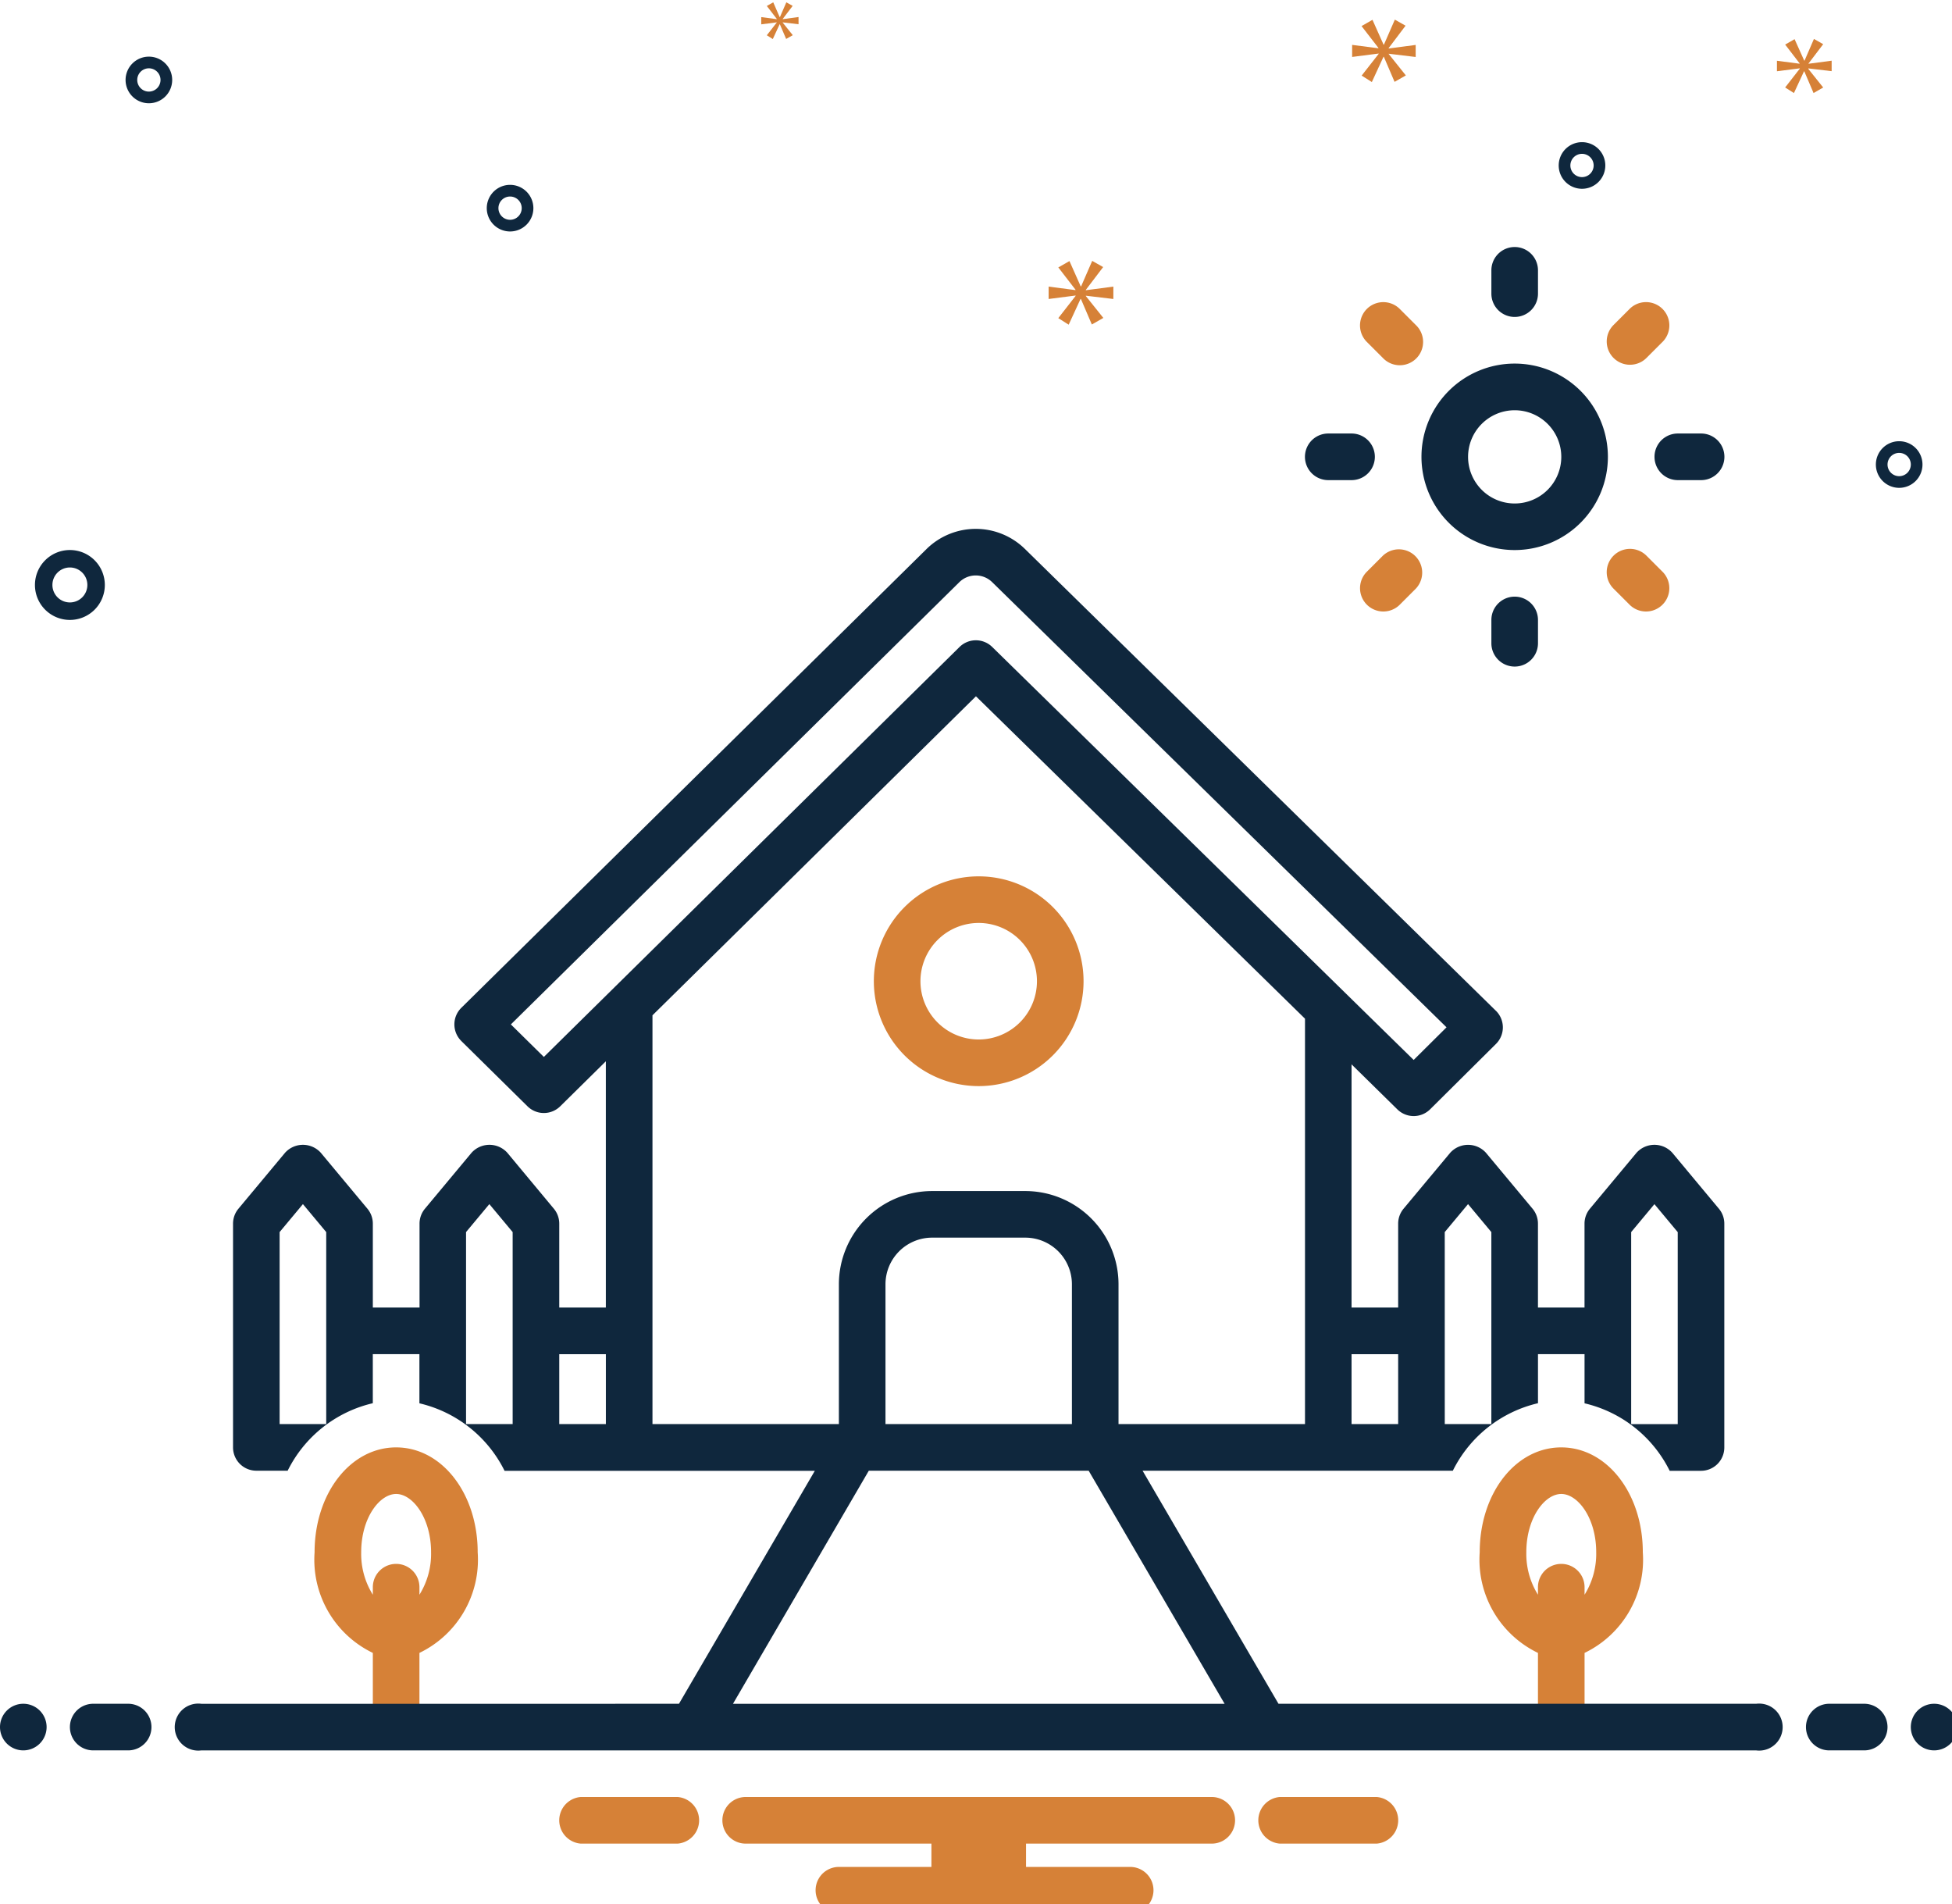
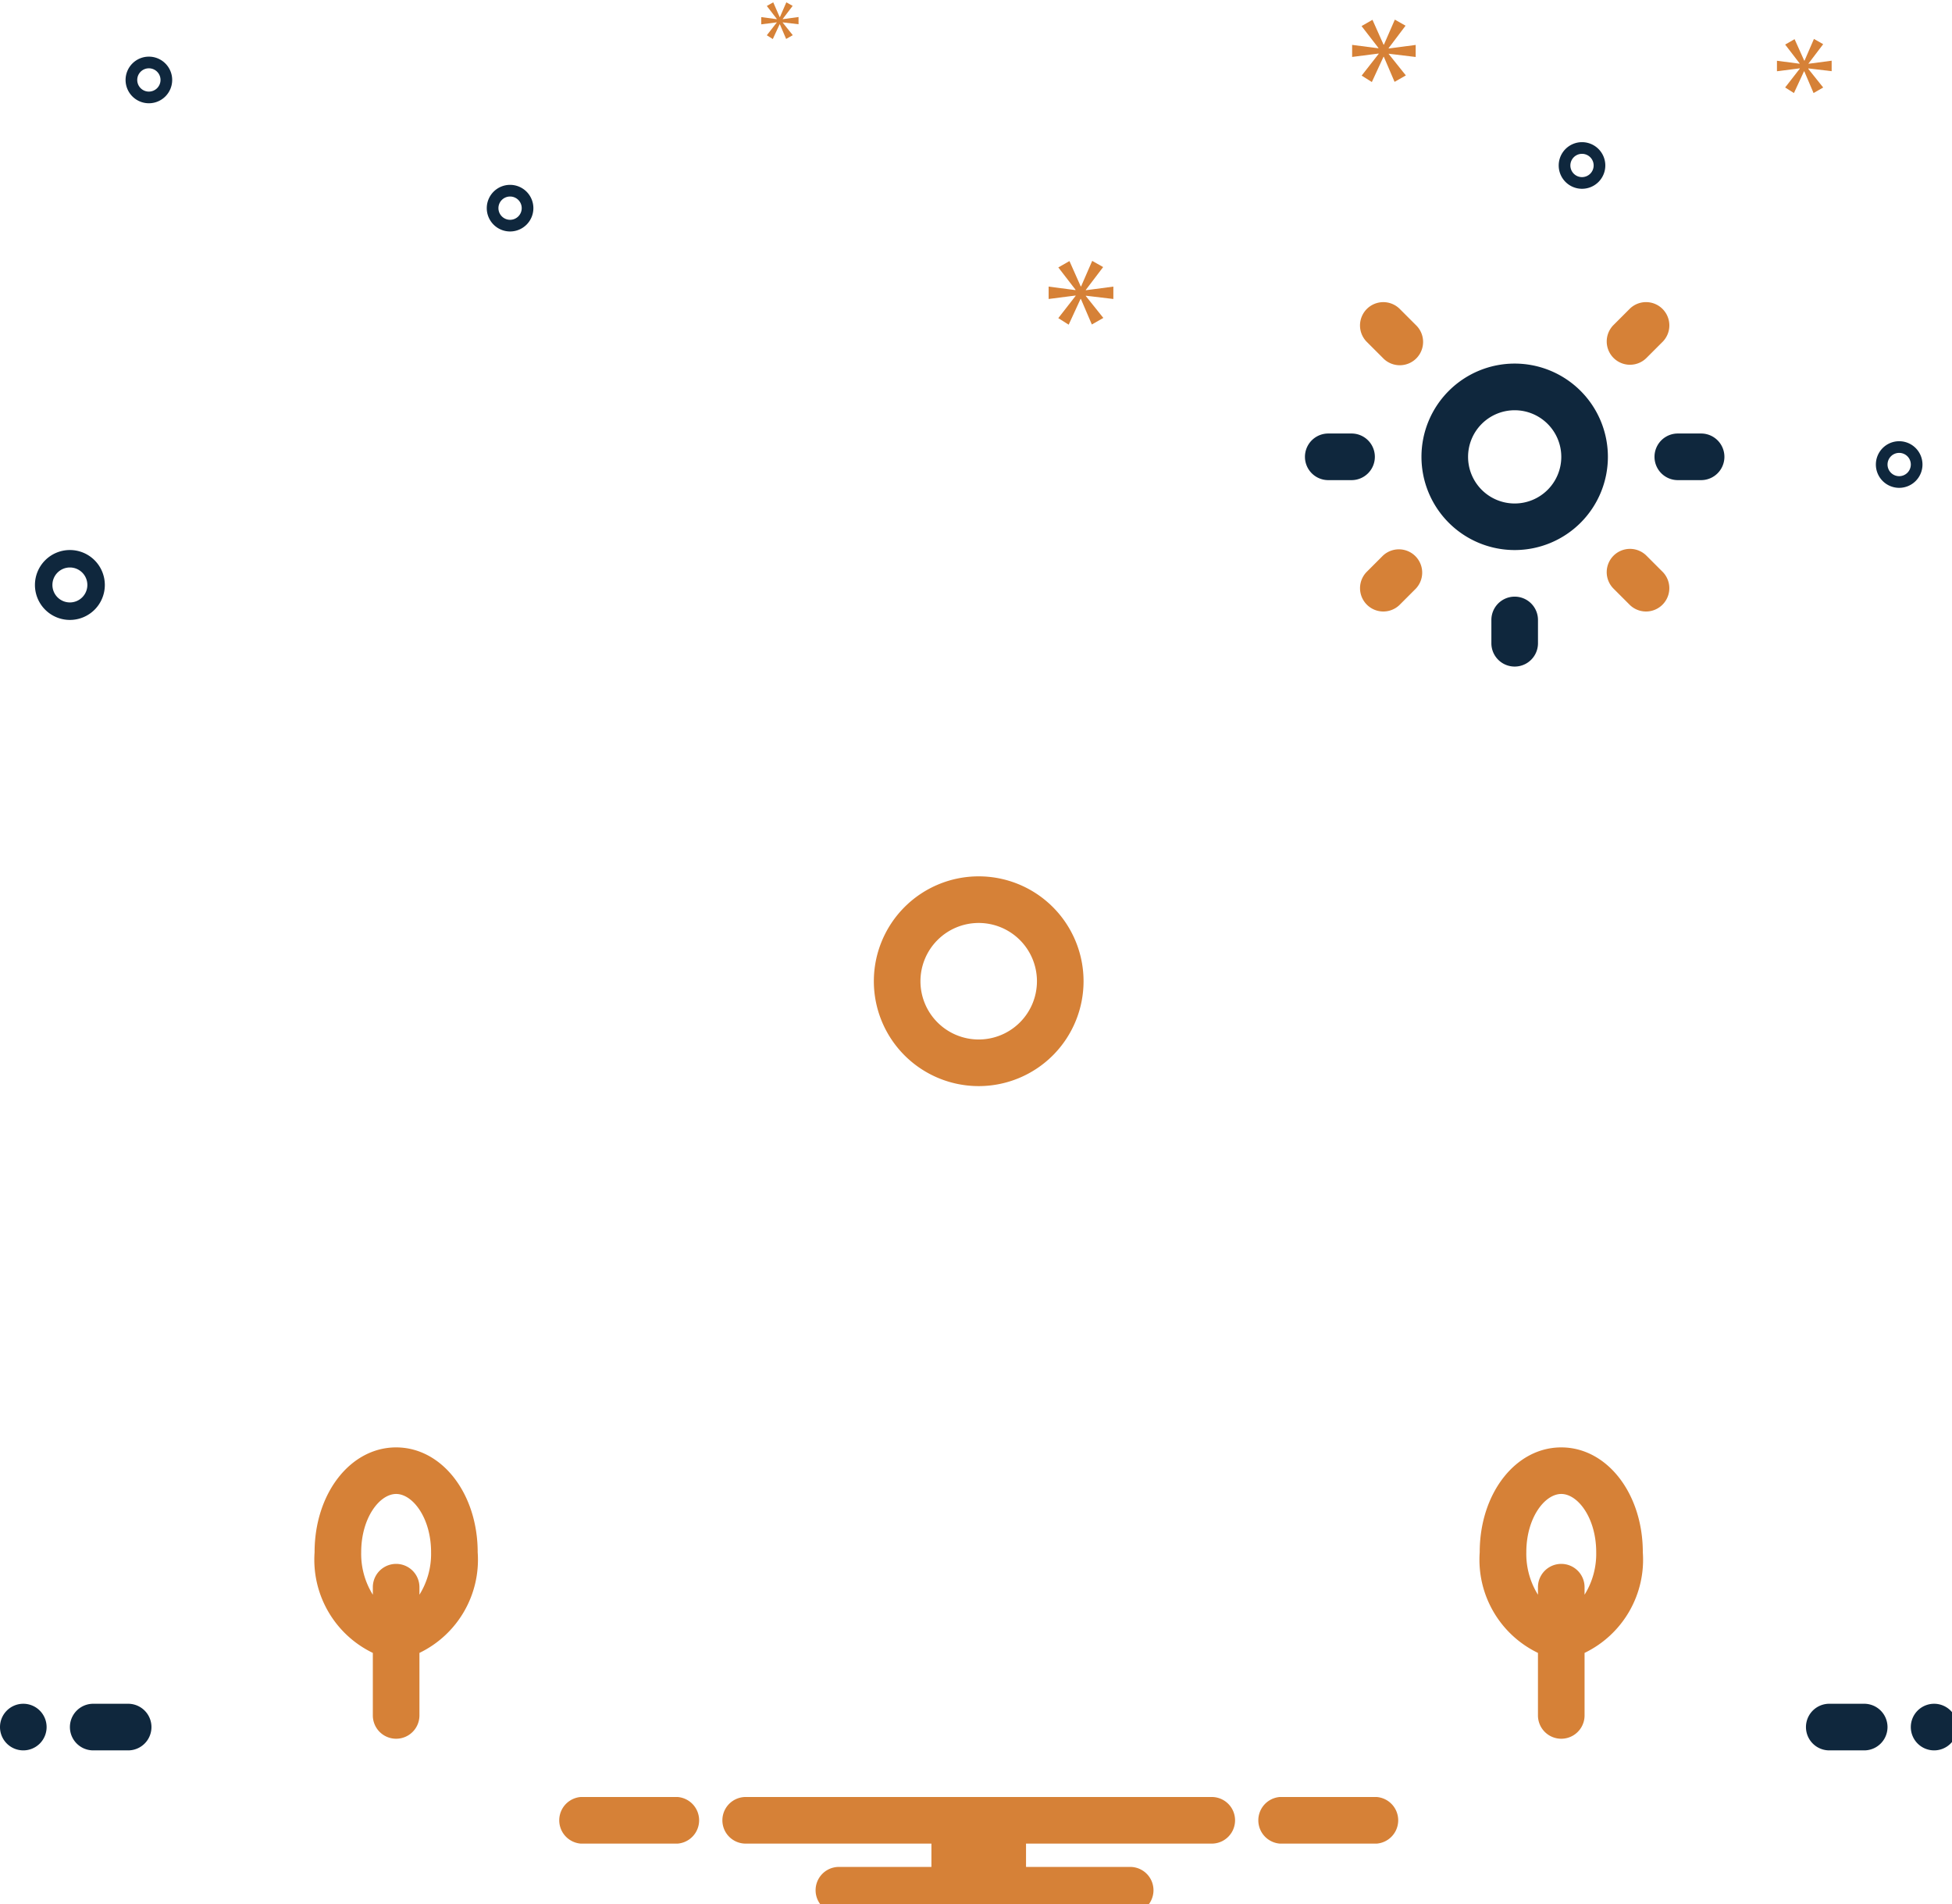
<svg xmlns="http://www.w3.org/2000/svg" id="Group_59" data-name="Group 59" width="81" height="79" viewBox="0 0 81 79">
  <defs>
    <clipPath id="clip-path">
      <rect id="Rectangle_140" data-name="Rectangle 140" width="81" height="79" transform="translate(0 0)" fill="none" />
    </clipPath>
  </defs>
  <g id="Group_58" data-name="Group 58" transform="translate(0 0)" clip-path="url(#clip-path)">
-     <path id="Path_176" data-name="Path 176" d="M128.967,23.9a.967.967,0,0,0,.967-.967v-.967a.967.967,0,1,0-1.934,0v.967a.967.967,0,0,0,.967.967" transform="translate(-66.114 -10.751)" fill="#0f273d" />
    <path id="Path_177" data-name="Path 177" d="M128,51.967v.967a.967.967,0,1,0,1.934,0v-.967a.967.967,0,1,0-1.934,0" transform="translate(-66.114 -26.247)" fill="#0f273d" />
    <path id="Path_178" data-name="Path 178" d="M143.934,37h-.967a.967.967,0,1,0,0,1.934h.967a.967.967,0,1,0,0-1.934" transform="translate(-73.345 -19.015)" fill="#0f273d" />
    <path id="Path_179" data-name="Path 179" d="M112.967,38.934h.967a.967.967,0,1,0,0-1.934h-.967a.967.967,0,1,0,0,1.934" transform="translate(-57.85 -19.015)" fill="#0f273d" />
    <path id="Path_180" data-name="Path 180" d="M138.866,28.306a.962.962,0,0,0,.684-.283l.684-.684a.967.967,0,0,0-1.367-1.367l-.684.684a.967.967,0,0,0,.684,1.651" transform="translate(-71.227 -13.174)" fill="#d68137" />
    <path id="Path_181" data-name="Path 181" d="M117.654,47.184l-.684.684a.967.967,0,0,0,1.367,1.367l.684-.684a.967.967,0,0,0-1.367-1.367Z" transform="translate(-60.27 -24.13)" fill="#d68137" />
    <path id="Path_182" data-name="Path 182" d="M138.182,47.182a.967.967,0,0,0,0,1.367h0l.684.684a.967.967,0,0,0,1.367-1.367l-.684-.684a.967.967,0,0,0-1.367,0Z" transform="translate(-71.227 -24.128)" fill="#d68137" />
    <path id="Path_183" data-name="Path 183" d="M117.655,28.023a.967.967,0,1,0,1.367-1.367l-.684-.684a.967.967,0,0,0-1.367,1.367Z" transform="translate(-60.272 -13.173)" fill="#d68137" />
    <path id="Path_184" data-name="Path 184" d="M125.868,38.736A3.868,3.868,0,1,0,122,34.868a3.868,3.868,0,0,0,3.868,3.868m0-5.8a1.934,1.934,0,1,1-1.934,1.934,1.934,1.934,0,0,1,1.934-1.934" transform="translate(-63.015 -15.916)" fill="#0f273d" />
    <path id="Path_185" data-name="Path 185" d="M75,79.351A4.351,4.351,0,1,0,79.351,75,4.351,4.351,0,0,0,75,79.351m4.351-2.417a2.417,2.417,0,1,1-2.417,2.417,2.418,2.418,0,0,1,2.417-2.417" transform="translate(-38.739 -38.643)" fill="#d68137" />
    <path id="Path_186" data-name="Path 186" d="M130.384,124c-1.9,0-3.384,1.911-3.384,4.351a4.291,4.291,0,0,0,2.417,4.175v2.594a.967.967,0,1,0,1.934,0v-2.594a4.291,4.291,0,0,0,2.417-4.175c0-2.44-1.487-4.351-3.384-4.351m.967,6.114V129.8a.967.967,0,0,0-1.934,0v.312a3.2,3.2,0,0,1-.483-1.763c0-1.425.764-2.417,1.45-2.417s1.45.993,1.45,2.417a3.2,3.2,0,0,1-.483,1.763" transform="translate(-65.598 -63.952)" fill="#d68137" />
    <path id="Path_187" data-name="Path 187" d="M30.384,124c-1.9,0-3.384,1.911-3.384,4.351a4.291,4.291,0,0,0,2.417,4.175v2.594a.967.967,0,0,0,1.934,0v-2.594a4.291,4.291,0,0,0,2.417-4.175c0-2.44-1.487-4.351-3.384-4.351m.967,6.114V129.8a.967.967,0,0,0-1.934,0v.312a3.2,3.2,0,0,1-.483-1.763c0-1.425.764-2.417,1.45-2.417s1.45.993,1.45,2.417a3.2,3.2,0,0,1-.483,1.763" transform="translate(-13.946 -63.952)" fill="#d68137" />
    <path id="Path_188" data-name="Path 188" d="M.967,146a.967.967,0,1,1-.967.967A.967.967,0,0,1,.967,146" transform="translate(0 -75.316)" fill="#0f273d" />
    <path id="Path_189" data-name="Path 189" d="M8.417,146H6.967a.967.967,0,1,0,0,1.934h1.45a.967.967,0,1,0,0-1.934" transform="translate(-3.099 -75.316)" fill="#0f273d" />
    <path id="Path_190" data-name="Path 190" d="M157.417,146h-1.45a.967.967,0,1,0,0,1.934h1.45a.967.967,0,1,0,0-1.934" transform="translate(-80.06 -75.316)" fill="#0f273d" />
    <path id="Path_191" data-name="Path 191" d="M164.967,146a.967.967,0,1,1-.967.967.967.967,0,0,1,.967-.967" transform="translate(-84.709 -75.316)" fill="#0f273d" />
    <path id="Path_192" data-name="Path 192" d="M112.91,154h-4.017a.97.97,0,0,0,0,1.934h4.017a.97.97,0,0,0,0-1.934" transform="translate(-55.784 -79.448)" fill="#d68137" />
    <path id="Path_193" data-name="Path 193" d="M52.91,154H48.893a.97.97,0,0,0,0,1.934H52.91a.97.97,0,0,0,0-1.934" transform="translate(-24.793 -79.448)" fill="#d68137" />
    <path id="Path_194" data-name="Path 194" d="M82.306,154H62.967a.967.967,0,1,0,0,1.934h7.707v.967H66.835a.967.967,0,1,0,0,1.934H78.922a.967.967,0,1,0,0-1.934H74.6v-.967h7.707a.967.967,0,1,0,0-1.934" transform="translate(-32.024 -79.448)" fill="#d68137" />
-     <path id="Path_195" data-name="Path 195" d="M80.619,93.927H60.8l0,0L55.16,84.258H68.035a5.285,5.285,0,0,1,3.533-2.8V79.423H73.5v2.039a5.287,5.287,0,0,1,3.533,2.8h1.3a.967.967,0,0,0,.967-.967V74.008a.968.968,0,0,0-.224-.619l-1.934-2.321a1,1,0,0,0-1.411-.074c-.026.024-.051.048-.074.074l-1.934,2.321a.967.967,0,0,0-.224.619v3.481H71.567V74.008a.968.968,0,0,0-.224-.619l-1.934-2.321A1,1,0,0,0,68,70.994c-.026.024-.051.048-.074.074L65.99,73.389a.967.967,0,0,0-.224.619v3.481H63.832V67.4l1.9,1.867a.968.968,0,0,0,1.358,0l2.737-2.717a.967.967,0,0,0,0-1.368l-.01-.009L50.269,46.008a2.914,2.914,0,0,0-4.067.006L26.891,65.054a.967.967,0,0,0-.009,1.368l.009.01,2.746,2.708a.967.967,0,0,0,1.358,0l1.893-1.867V77.489H30.955V74.008a.968.968,0,0,0-.224-.619L28.8,71.068a1,1,0,0,0-1.411-.074c-.026.024-.051.048-.074.074l-1.934,2.321a.967.967,0,0,0-.224.619v3.481H23.219V74.008a.968.968,0,0,0-.224-.619l-1.934-2.321a1,1,0,0,0-1.411-.074c-.026.024-.051.048-.074.074l-1.934,2.321a.967.967,0,0,0-.224.619v9.283a.967.967,0,0,0,.967.967h1.3a5.285,5.285,0,0,1,3.533-2.8V79.423h1.934v2.039a5.287,5.287,0,0,1,3.533,2.8H41.56l-5.638,9.666,0,0H16.1a.975.975,0,1,0-.252,1.934.959.959,0,0,0,.252,0H80.619a.975.975,0,0,0,.253-1.934.963.963,0,0,0-.253,0M75.435,74.358,76.4,73.2l.967,1.16v7.966H75.435Zm-7.736,0,.967-1.16.967,1.16v7.966H67.7ZM21.285,82.324H19.351V74.358l.967-1.16.967,1.16Zm7.736,0H27.087V74.358l.967-1.16.967,1.16Zm3.868,0H30.955v-2.9h1.934Zm32.877,0H63.832v-2.9h1.934ZM30.316,67.092l-1.369-1.349L47.56,47.392a.972.972,0,0,1,1.356,0L67.773,65.863l-1.364,1.354L48.921,50.084a.967.967,0,0,0-1.356,0Zm4.507,15.231V65.365L48.246,52.13,61.9,65.505V82.324H54.162v-5.8a3.872,3.872,0,0,0-3.868-3.868H46.426a3.872,3.872,0,0,0-3.868,3.868v5.8Zm17.405-5.8v5.8H44.492v-5.8a1.936,1.936,0,0,1,1.934-1.934h3.868a1.936,1.936,0,0,1,1.934,1.934M43.8,84.258h9.123l5.641,9.67h-20.4Z" transform="translate(-7.748 -23.243)" fill="#0f273d" />
    <path id="Path_196" data-name="Path 196" d="M4.45,49.9A1.45,1.45,0,1,0,3,48.45,1.45,1.45,0,0,0,4.45,49.9m0-2.176a.725.725,0,1,1-.725.725.725.725,0,0,1,.725-.725" transform="translate(-1.55 -24.181)" fill="#0f273d" />
    <path id="Path_197" data-name="Path 197" d="M161.967,37.663a.967.967,0,1,0,.967.967.967.967,0,0,0-.967-.967m0,1.45a.483.483,0,1,1,.483-.483.484.484,0,0,1-.483.483" transform="translate(-83.159 -19.358)" fill="#0f273d" />
    <path id="Path_198" data-name="Path 198" d="M11.746,4.663a.967.967,0,1,0,.967.967.967.967,0,0,0-.967-.967m0,1.45a.483.483,0,1,1,.483-.483.484.484,0,0,1-.483.483" transform="translate(-5.568 -2.313)" fill="#0f273d" />
    <path id="Path_199" data-name="Path 199" d="M134.746,12a.967.967,0,1,0,.967.967.967.967,0,0,0-.967-.967m0,1.45a.483.483,0,1,1,.483-.483.484.484,0,0,1-.483.483" transform="translate(-69.099 -6.102)" fill="#0f273d" />
    <path id="Path_200" data-name="Path 200" d="M43.713,16.63a.967.967,0,1,0-.967.967.967.967,0,0,0,.967-.967m-1.45,0a.483.483,0,1,1,.483.483.484.484,0,0,1-.483-.483" transform="translate(-21.58 -7.994)" fill="#0f273d" />
    <path id="Path_201" data-name="Path 201" d="M91.543,23.39l.719-.946-.454-.257-.461,1.059h-.015l-.468-1.051-.462.264.712.923V23.4L90,23.254v.514l1.12-.144v.015l-.719.923.431.272.492-1.067h.015l.454,1.059.477-.272-.726-.907v-.015l1.142.136v-.514l-1.142.151Z" transform="translate(-46.486 -11.364)" fill="#d68137" />
    <path id="Path_202" data-name="Path 202" d="M65.982.836l-.414.531.248.157L66.1.91h.008l.262.61.275-.157L66.226.841V.832l.658.078v-.3L66.226.7V.692L66.64.148,66.378,0l-.265.61H66.1L65.834,0l-.266.152.41.532V.7L65.337.614v.3l.645-.083Z" transform="translate(-33.748 0.096)" fill="#d68137" />
    <path id="Path_203" data-name="Path 203" d="M118.689,3.035v-.5l-1.12.148V2.664l.7-.927-.445-.252-.453,1.039h-.015l-.46-1.031-.453.26.7.906v.015l-1.091-.141v.5l1.1-.141v.015l-.705.9.423.267.483-1.046h.015l.445,1.039.468-.267-.712-.89V2.9Z" transform="translate(-59.944 -0.671)" fill="#d68137" />
    <path id="Path_204" data-name="Path 204" d="M153.827,4.162l.608-.8-.384-.218-.39.9h-.013l-.4-.89-.391.224.6.781v.013l-.941-.122v.435l.948-.121v.013l-.608.781.365.231.417-.9h.013l.384.9.4-.23-.615-.768V4.367l.966.115V4.047l-.966.128Z" transform="translate(-78.78 -1.529)" fill="#d68137" />
  </g>
</svg>